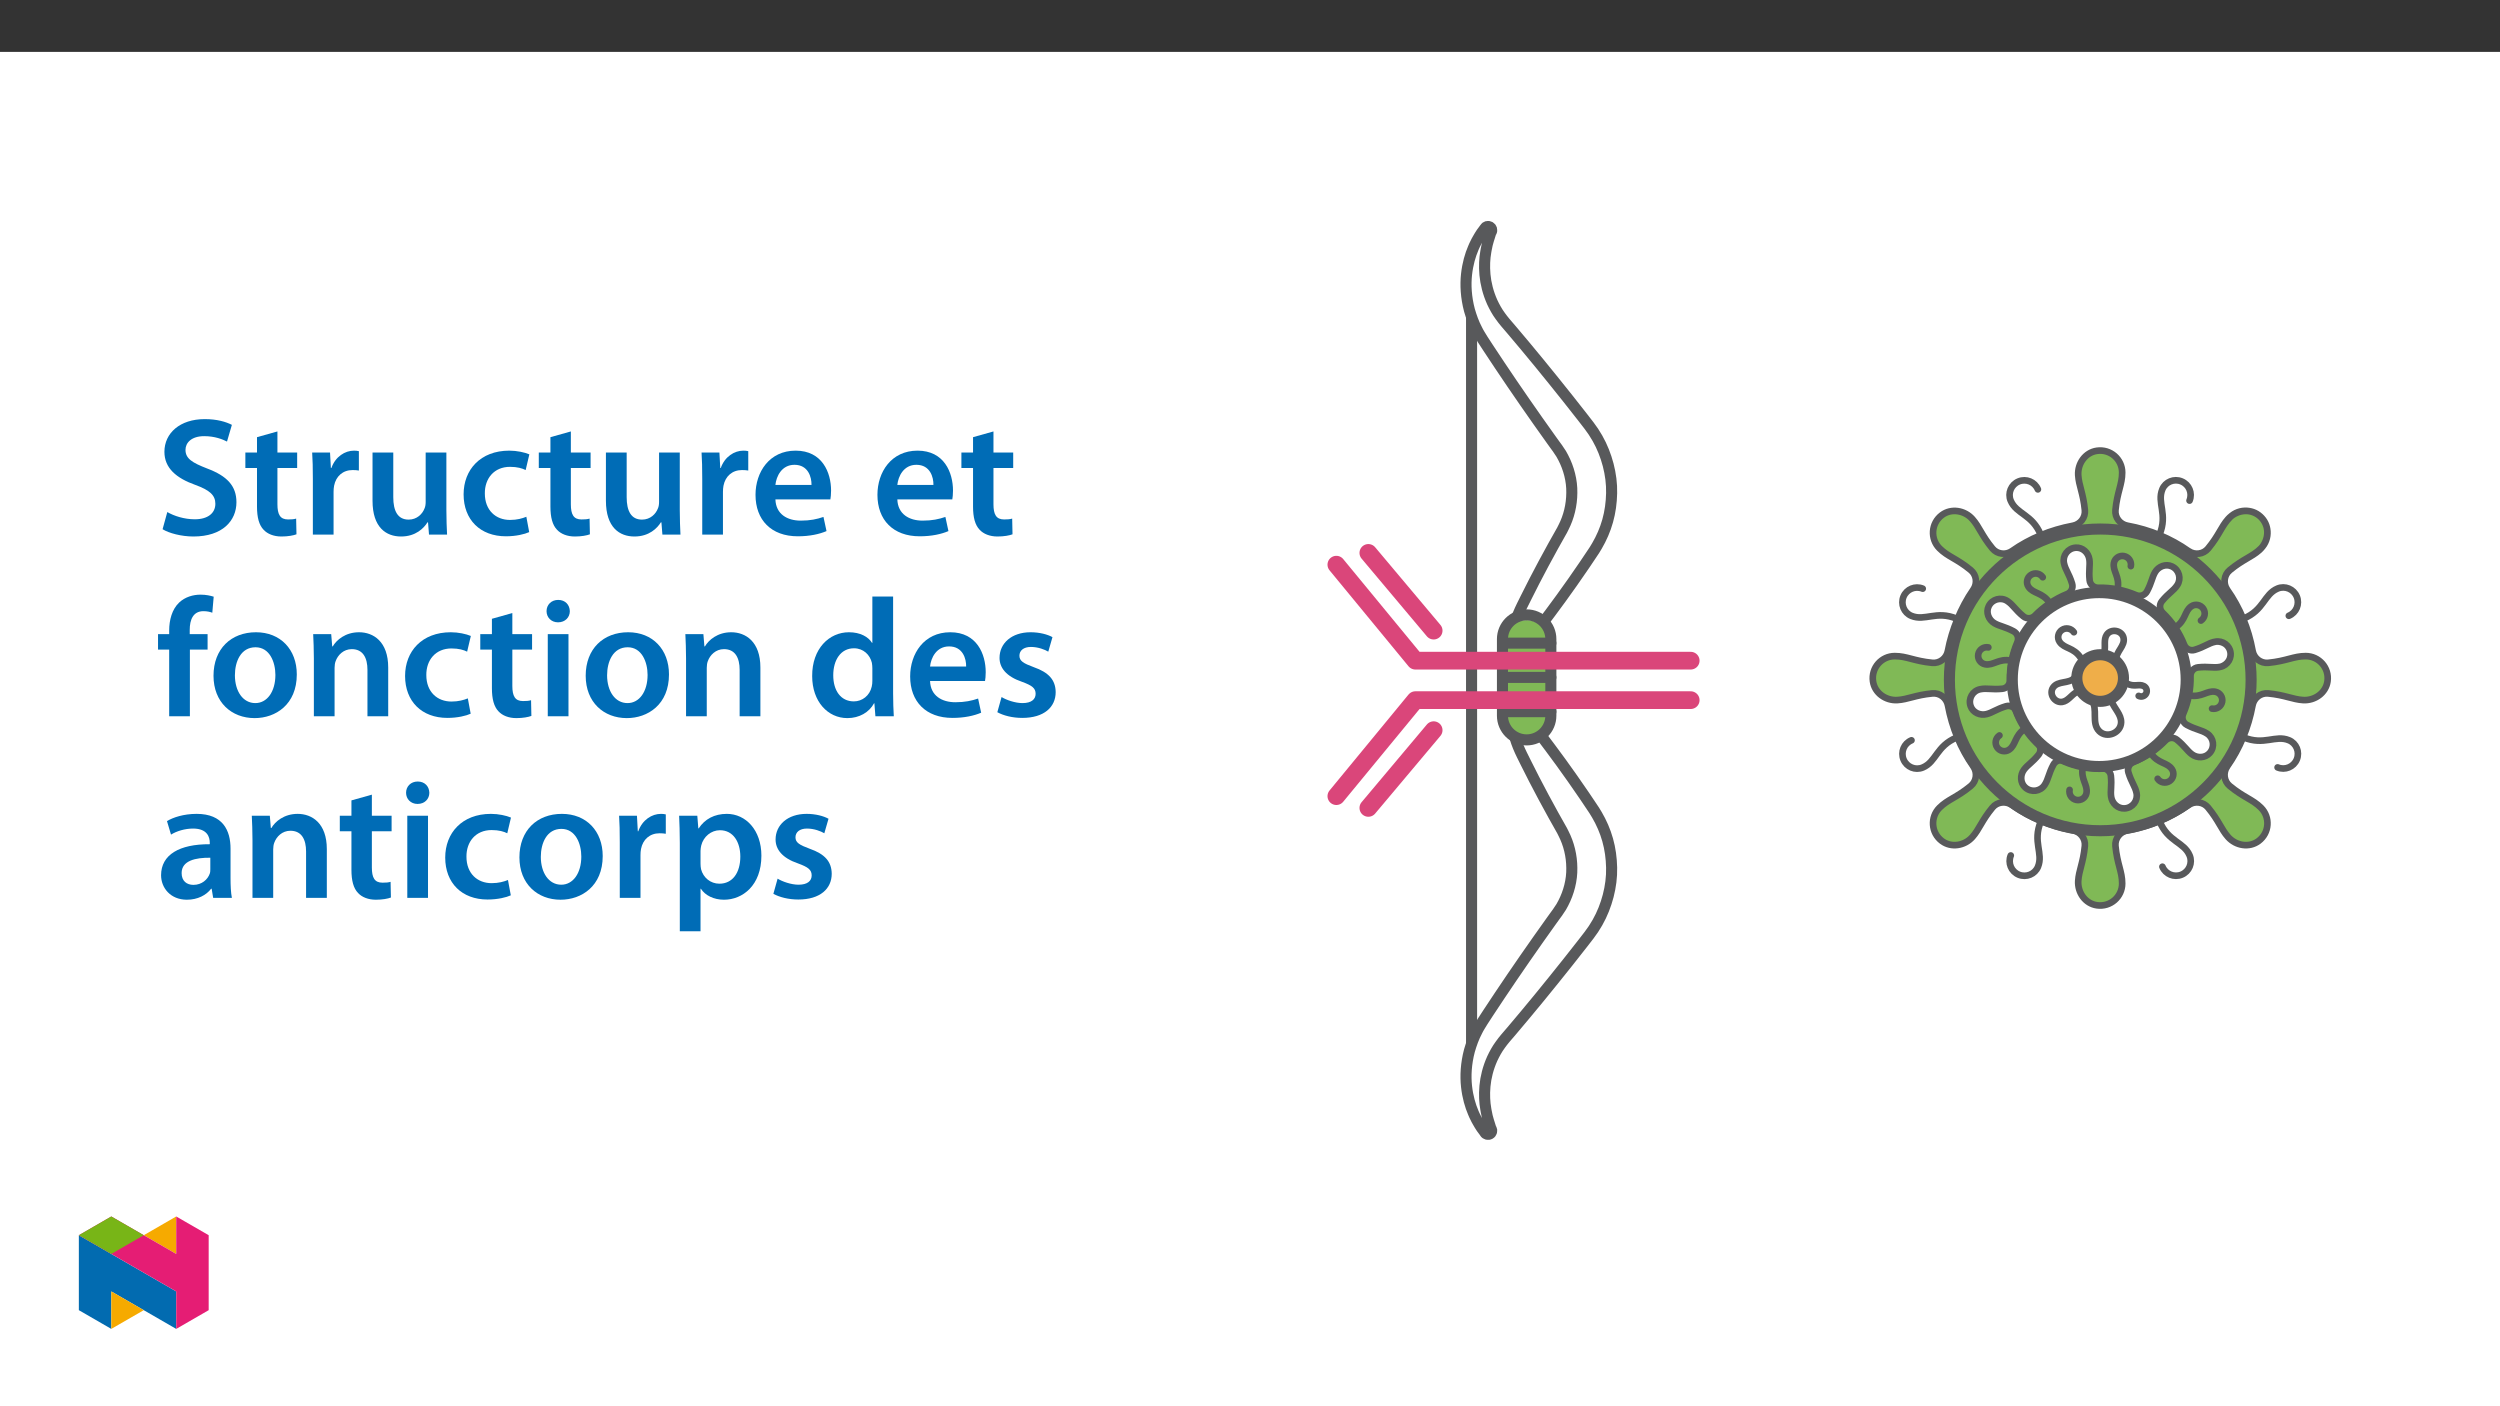
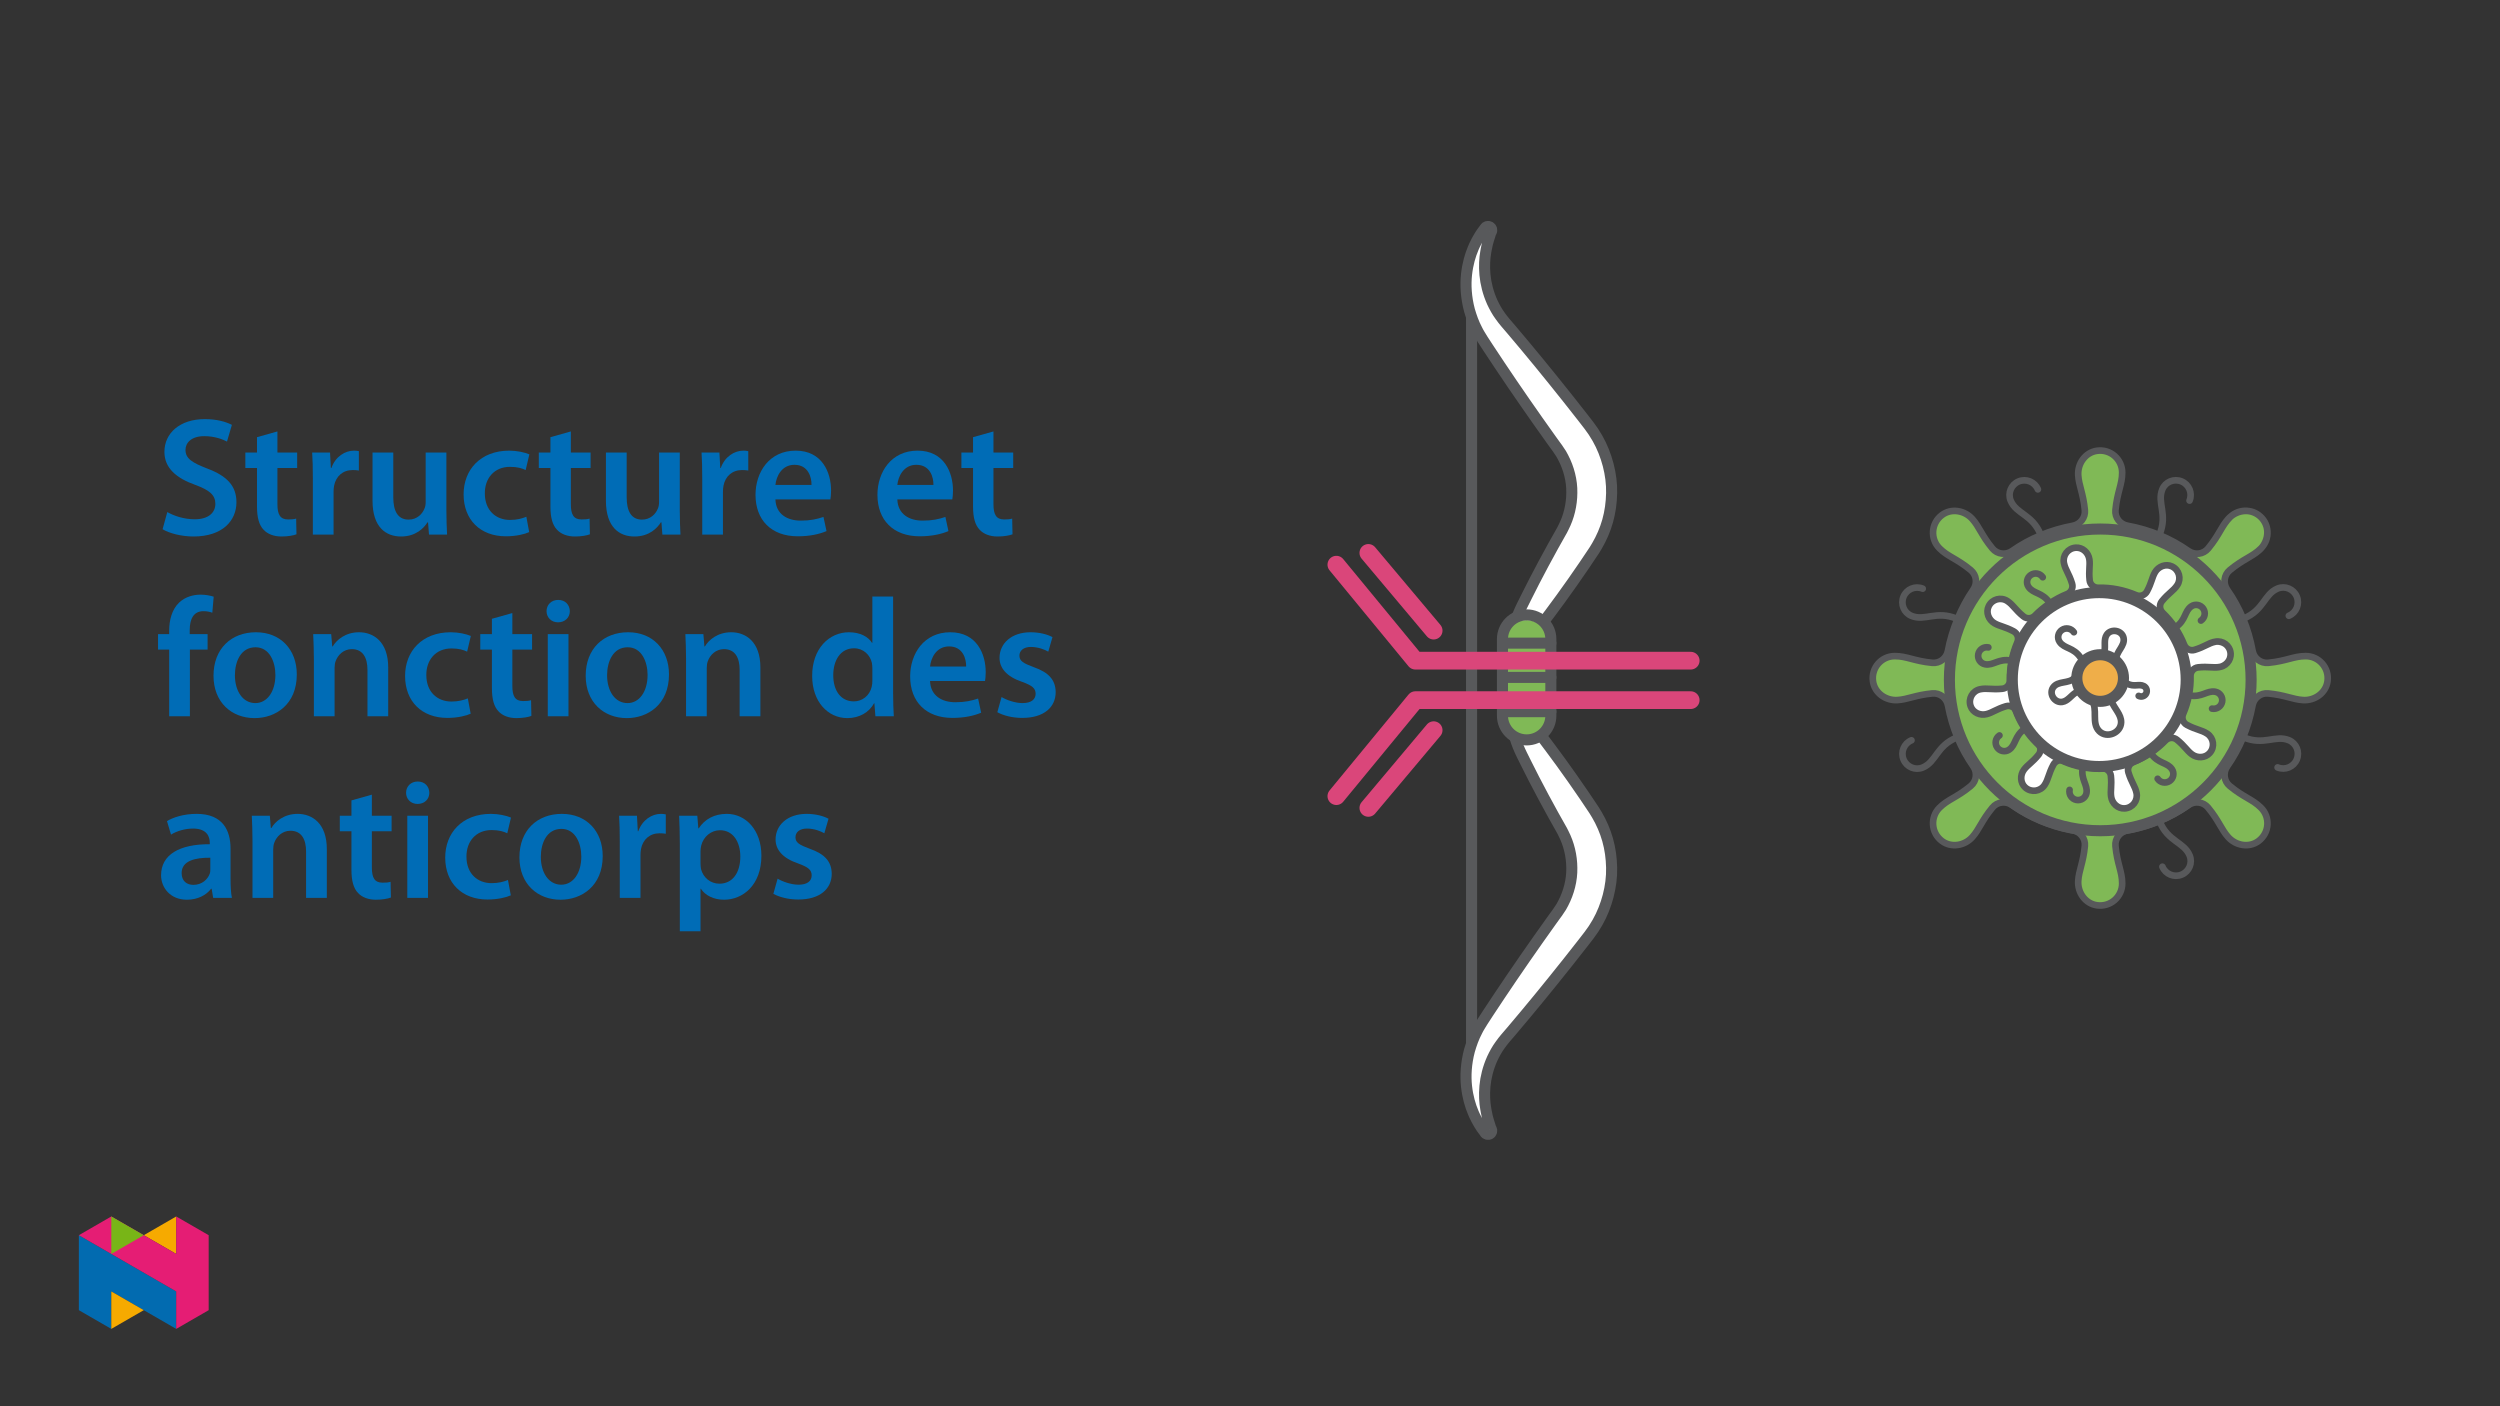
<svg xmlns="http://www.w3.org/2000/svg" xmlns:xlink="http://www.w3.org/1999/xlink" viewBox="0 0 960 540" version="1.1">
  <rect x="0" y="0" width="960" height="540" fill="#333333" stroke="none" />
  <defs>
    <g>
      <symbol overflow="visible" id="glyph0-0">
        <path style="stroke:none;" d="M 0 0 L 32.375 0 L 32.375 -45.328 L 0 -45.328 Z M 16.188 -25.578 L 5.188 -42.094 L 27.188 -42.094 Z M 18.125 -22.656 L 29.141 -39.172 L 29.141 -6.156 Z M 5.188 -3.234 L 16.188 -19.75 L 27.188 -3.234 Z M 3.234 -39.172 L 14.25 -22.656 L 3.234 -6.156 Z M 3.234 -39.172 " />
      </symbol>
      <symbol overflow="visible" id="glyph0-1">
        <path style="stroke:none;" d="M 2.656 -2.078 C 5.047 -0.578 9.844 0.719 14.5 0.719 C 25.703 0.719 31.016 -5.375 31.016 -12.438 C 31.016 -18.719 27.391 -22.531 19.812 -25.375 C 13.984 -27.641 11.453 -29.203 11.453 -32.562 C 11.453 -35.156 13.594 -37.812 18.641 -37.812 C 22.734 -37.812 25.766 -36.578 27.391 -35.734 L 29.266 -42.156 C 27 -43.312 23.562 -44.359 18.844 -44.359 C 9.328 -44.359 3.359 -38.984 3.359 -31.797 C 3.359 -25.516 7.969 -21.688 15.219 -19.094 C 20.719 -17.094 22.922 -15.156 22.922 -11.844 C 22.922 -8.281 20.078 -5.891 15.016 -5.891 C 10.938 -5.891 7 -7.188 4.469 -8.672 Z M 2.656 -2.078 " />
      </symbol>
      <symbol overflow="visible" id="glyph0-2">
        <path style="stroke:none;" d="M 5.562 -37.422 L 5.562 -31.531 L 1.094 -31.531 L 1.094 -25.578 L 5.562 -25.578 L 5.562 -10.75 C 5.562 -6.609 6.344 -3.688 8.094 -1.875 C 9.578 -0.266 11.984 0.719 14.953 0.719 C 17.422 0.719 19.547 0.328 20.719 -0.125 L 20.594 -6.156 C 19.688 -5.891 18.906 -5.828 17.484 -5.828 C 14.438 -5.828 13.406 -7.766 13.406 -11.656 L 13.406 -25.578 L 20.984 -25.578 L 20.984 -31.531 L 13.406 -31.531 L 13.406 -39.625 Z M 5.562 -37.422 " />
      </symbol>
      <symbol overflow="visible" id="glyph0-3">
        <path style="stroke:none;" d="M 4.281 0 L 12.234 0 L 12.234 -16.375 C 12.234 -17.219 12.297 -18.062 12.438 -18.781 C 13.141 -22.406 15.797 -24.797 19.547 -24.797 C 20.531 -24.797 21.234 -24.734 21.953 -24.609 L 21.953 -32.047 C 21.297 -32.188 20.844 -32.25 20.078 -32.25 C 16.641 -32.25 12.953 -29.984 11.391 -25.578 L 11.203 -25.578 L 10.875 -31.531 L 4.016 -31.531 C 4.203 -28.75 4.281 -25.641 4.281 -21.375 Z M 4.281 0 " />
      </symbol>
      <symbol overflow="visible" id="glyph0-4">
        <path style="stroke:none;" d="M 32.5 -31.531 L 24.547 -31.531 L 24.547 -12.5 C 24.547 -11.594 24.406 -10.688 24.094 -10.031 C 23.312 -7.969 21.234 -5.766 18 -5.766 C 13.797 -5.766 12.109 -9.125 12.109 -14.375 L 12.109 -31.531 L 4.141 -31.531 L 4.141 -13.016 C 4.141 -2.719 9.391 0.719 15.094 0.719 C 20.781 0.719 23.891 -2.531 25.25 -4.734 L 25.453 -4.734 L 25.828 0 L 32.766 0 C 32.641 -2.594 32.5 -5.703 32.5 -9.453 Z M 32.5 -31.531 " />
      </symbol>
      <symbol overflow="visible" id="glyph0-5">
        <path style="stroke:none;" d="M 26.359 -6.859 C 24.797 -6.219 22.797 -5.641 20.078 -5.641 C 14.641 -5.641 10.422 -9.328 10.422 -15.797 C 10.359 -21.562 13.984 -26.031 20.078 -26.031 C 22.922 -26.031 24.797 -25.453 26.094 -24.797 L 27.516 -30.828 C 25.703 -31.594 22.734 -32.25 19.812 -32.25 C 8.734 -32.25 2.266 -24.922 2.266 -15.469 C 2.266 -5.703 8.672 0.641 18.516 0.641 C 22.469 0.641 25.766 -0.188 27.453 -0.969 Z M 26.359 -6.859 " />
      </symbol>
      <symbol overflow="visible" id="glyph0-6">
        <path style="stroke:none;" d="M 31.016 -13.531 C 31.141 -14.25 31.281 -15.406 31.281 -16.906 C 31.281 -23.828 27.906 -32.25 17.672 -32.25 C 7.578 -32.25 2.266 -24.016 2.266 -15.281 C 2.266 -5.641 8.281 0.641 18.516 0.641 C 23.047 0.641 26.812 -0.188 29.531 -1.359 L 28.359 -6.797 C 25.906 -5.953 23.312 -5.375 19.625 -5.375 C 14.5 -5.375 10.094 -7.828 9.906 -13.531 Z M 9.906 -19.094 C 10.234 -22.344 12.297 -26.812 17.219 -26.812 C 22.531 -26.812 23.828 -22.016 23.766 -19.094 Z M 9.906 -19.094 " />
      </symbol>
      <symbol overflow="visible" id="glyph0-7">
        <path style="stroke:none;" d="M 13.141 0 L 13.141 -25.578 L 19.938 -25.578 L 19.938 -31.531 L 13.078 -31.531 L 13.078 -33.156 C 13.078 -37.031 14.375 -40.344 18.328 -40.344 C 19.812 -40.344 20.844 -40.078 21.75 -39.75 L 22.281 -45.906 C 21.047 -46.297 19.359 -46.688 17.219 -46.688 C 14.438 -46.688 11.328 -45.844 9 -43.641 C 6.281 -41.047 5.188 -36.969 5.188 -32.891 L 5.188 -31.531 L 0.906 -31.531 L 0.906 -25.578 L 5.188 -25.578 L 5.188 0 Z M 13.141 0 " />
      </symbol>
      <symbol overflow="visible" id="glyph0-8">
        <path style="stroke:none;" d="M 18.578 -32.25 C 9.062 -32.25 2.266 -25.906 2.266 -15.547 C 2.266 -5.375 9.188 0.719 18.062 0.719 C 26.094 0.719 34.25 -4.469 34.25 -16.062 C 34.25 -25.641 27.969 -32.25 18.578 -32.25 Z M 18.391 -26.484 C 23.828 -26.484 26.031 -20.781 26.031 -15.859 C 26.031 -9.453 22.859 -5.047 18.328 -5.047 C 13.531 -5.047 10.484 -9.641 10.484 -15.734 C 10.484 -20.984 12.75 -26.484 18.391 -26.484 Z M 18.391 -26.484 " />
      </symbol>
      <symbol overflow="visible" id="glyph0-9">
        <path style="stroke:none;" d="M 4.281 0 L 12.234 0 L 12.234 -18.578 C 12.234 -19.484 12.375 -20.469 12.625 -21.109 C 13.469 -23.5 15.672 -25.766 18.844 -25.766 C 23.188 -25.766 24.859 -22.344 24.859 -17.812 L 24.859 0 L 32.828 0 L 32.828 -18.719 C 32.828 -28.688 27.125 -32.25 21.625 -32.25 C 16.375 -32.25 12.953 -29.266 11.531 -26.812 L 11.328 -26.812 L 10.938 -31.531 L 4.016 -31.531 C 4.141 -28.812 4.281 -25.766 4.281 -22.141 Z M 4.281 0 " />
      </symbol>
      <symbol overflow="visible" id="glyph0-10">
        <path style="stroke:none;" d="M 12.234 0 L 12.234 -31.531 L 4.281 -31.531 L 4.281 0 Z M 8.281 -44.672 C 5.641 -44.672 3.812 -42.797 3.812 -40.344 C 3.812 -38.016 5.562 -36.062 8.219 -36.062 C 11 -36.062 12.75 -38.016 12.75 -40.344 C 12.688 -42.797 11 -44.672 8.281 -44.672 Z M 8.281 -44.672 " />
      </symbol>
      <symbol overflow="visible" id="glyph0-11">
        <path style="stroke:none;" d="M 25.375 -45.969 L 25.375 -28.172 L 25.25 -28.172 C 23.828 -30.5 20.719 -32.25 16.375 -32.25 C 8.812 -32.25 2.203 -25.969 2.266 -15.406 C 2.266 -5.703 8.219 0.719 15.797 0.719 C 20.328 0.719 24.156 -1.484 26.031 -4.984 L 26.156 -4.984 L 26.547 0 L 33.609 0 C 33.469 -2.141 33.344 -5.641 33.344 -8.875 L 33.344 -45.969 Z M 25.375 -13.656 C 25.375 -12.828 25.312 -12.047 25.125 -11.328 C 24.344 -7.906 21.5 -5.703 18.266 -5.703 C 13.203 -5.703 10.359 -9.906 10.359 -15.734 C 10.359 -21.562 13.203 -26.094 18.328 -26.094 C 21.953 -26.094 24.469 -23.562 25.188 -20.531 C 25.312 -19.875 25.375 -19.031 25.375 -18.391 Z M 25.375 -13.656 " />
      </symbol>
      <symbol overflow="visible" id="glyph0-12">
        <path style="stroke:none;" d="M 2.328 -1.547 C 4.656 -0.266 8.094 0.641 11.906 0.641 C 20.266 0.641 24.734 -3.5 24.734 -9.266 C 24.672 -13.922 22.078 -16.828 16.312 -18.844 C 12.297 -20.328 10.812 -21.234 10.812 -23.25 C 10.812 -25.188 12.375 -26.609 15.219 -26.609 C 18 -26.609 20.594 -25.578 21.891 -24.797 L 23.5 -30.375 C 21.625 -31.406 18.578 -32.25 15.094 -32.25 C 7.766 -32.25 3.172 -27.969 3.172 -22.406 C 3.172 -18.641 5.703 -15.281 11.844 -13.203 C 15.734 -11.781 17.031 -10.75 17.031 -8.609 C 17.031 -6.547 15.469 -5.047 11.984 -5.047 C 9.125 -5.047 5.703 -6.281 3.953 -7.375 Z M 2.328 -1.547 " />
      </symbol>
      <symbol overflow="visible" id="glyph0-13">
        <path style="stroke:none;" d="M 28.75 -18.906 C 28.75 -25.828 25.828 -32.25 15.734 -32.25 C 10.75 -32.25 6.672 -30.891 4.344 -29.469 L 5.891 -24.281 C 8.031 -25.641 11.266 -26.609 14.375 -26.609 C 19.938 -26.609 20.781 -23.188 20.781 -21.109 L 20.781 -20.594 C 9.125 -20.656 2.078 -16.578 2.078 -8.672 C 2.078 -3.891 5.641 0.719 11.984 0.719 C 16.125 0.719 19.422 -1.031 21.297 -3.5 L 21.5 -3.5 L 22.078 0 L 29.266 0 C 28.875 -1.938 28.75 -4.734 28.75 -7.578 Z M 20.984 -11.078 C 20.984 -10.484 20.984 -9.906 20.781 -9.328 C 20 -7.062 17.734 -4.984 14.5 -4.984 C 11.984 -4.984 9.969 -6.406 9.969 -9.516 C 9.969 -14.312 15.344 -15.469 20.984 -15.406 Z M 20.984 -11.078 " />
      </symbol>
      <symbol overflow="visible" id="glyph0-14">
        <path style="stroke:none;" d="M 4.281 12.828 L 12.234 12.828 L 12.234 -3.5 L 12.375 -3.5 C 13.984 -0.969 17.281 0.719 21.234 0.719 C 28.422 0.719 35.609 -4.797 35.609 -16.188 C 35.609 -26.031 29.594 -32.25 22.344 -32.25 C 17.547 -32.25 13.859 -30.234 11.531 -26.672 L 11.391 -26.672 L 11 -31.531 L 4.016 -31.531 C 4.141 -28.562 4.281 -25.188 4.281 -21.047 Z M 12.234 -18.062 C 12.234 -18.719 12.375 -19.422 12.5 -20.078 C 13.344 -23.562 16.375 -25.969 19.688 -25.969 C 24.797 -25.969 27.516 -21.438 27.516 -15.859 C 27.516 -9.641 24.547 -5.438 19.484 -5.438 C 16.062 -5.438 13.281 -7.766 12.438 -11 C 12.297 -11.719 12.234 -12.438 12.234 -13.203 Z M 12.234 -18.062 " />
      </symbol>
    </g>
    <clipPath id="clip1">
      <path d="M 717 171 L 895.121 171 L 895.121 349 L 717 349 Z M 717 171 " />
    </clipPath>
    <clipPath id="clip2">
      <path d="M 560 84.828 L 621 84.828 L 621 437.723 L 560 437.723 Z M 560 84.828 " />
    </clipPath>
    <clipPath id="clip3">
      <path d="M 509.758 213 L 653 213 L 653 258 L 509.758 258 Z M 509.758 213 " />
    </clipPath>
    <clipPath id="clip4">
      <path d="M 509.758 265 L 653 265 L 653 310 L 509.758 310 Z M 509.758 265 " />
    </clipPath>
    <clipPath id="clip5">
      <path d="M 30.277 474 L 68 474 L 68 510.301 L 30.277 510.301 Z M 30.277 474 " />
    </clipPath>
    <clipPath id="clip6">
      <path d="M 42 495 L 56 495 L 56 510.301 L 42 510.301 Z M 42 495 " />
    </clipPath>
    <clipPath id="clip7">
      <path d="M 55 467.125 L 68 467.125 L 68 482 L 55 482 Z M 55 467.125 " />
    </clipPath>
    <clipPath id="clip8">
      <path d="M 30.277 467.125 L 80.133 467.125 L 80.133 510.301 L 30.277 510.301 Z M 30.277 467.125 " />
    </clipPath>
    <clipPath id="clip9">
      <path d="M 30.277 467.125 L 56 467.125 L 56 482 L 30.277 482 Z M 30.277 467.125 " />
    </clipPath>
  </defs>
  <g id="surface1">
-     <path style=" stroke:none;fill-rule:nonzero;fill:rgb(100%,100%,100%);fill-opacity:1;" d="M 0 559.926 L 960 559.926 L 960 19.926 L 0 19.926 Z M 0 559.926 " />
    <path style=" stroke:none;fill-rule:nonzero;fill:rgb(50.2%,72.499%,33.699%);fill-opacity:1;" d="M 855.246 226.422 C 853.594 224.039 853.984 220.762 856.223 218.914 C 861.691 214.41 864.961 213.824 868.227 210.555 C 871.816 206.969 871.504 200.957 867.293 197.789 C 863.703 195.09 858.582 195.957 855.598 199.316 C 852.895 202.363 852.086 205.547 847.895 210.629 C 846.055 212.859 842.793 213.246 840.406 211.613 C 833.531 206.762 825.527 203.43 816.953 201.871 C 814.102 201.352 812.059 198.758 812.336 195.871 C 813.02 188.82 814.914 186.094 814.914 181.469 C 814.914 176.395 810.445 172.363 805.227 173.102 C 800.777 173.734 797.77 177.969 798.035 182.453 C 798.277 186.52 799.957 189.34 800.586 195.898 C 800.863 198.777 798.832 201.359 795.988 201.891 C 787.469 203.48 779.449 206.77 772.586 211.613 C 770.199 213.246 766.938 212.859 765.098 210.629 C 760.906 205.547 760.098 202.363 757.391 199.316 C 754.41 195.957 749.289 195.09 745.699 197.789 C 741.484 200.957 741.176 206.969 744.762 210.555 C 748.031 213.824 751.301 214.414 756.77 218.918 C 759.008 220.762 759.395 224.039 757.746 226.422 C 752.965 233.328 749.496 241.938 747.996 249.91 C 747.477 252.766 744.887 254.805 741.996 254.527 C 734.945 253.844 732.219 251.949 727.598 251.949 C 722.523 251.949 718.492 256.422 719.23 261.637 C 719.863 266.086 724.098 269.094 728.578 268.828 C 732.645 268.586 735.469 266.906 742.027 266.277 C 744.906 266 747.488 268.031 748.02 270.875 C 749.609 279.398 752.895 287.414 757.738 294.277 L 757.746 294.312 C 759.395 296.699 759.008 299.977 756.77 301.82 C 751.301 306.324 748.031 306.914 744.762 310.18 C 741.176 313.77 741.484 319.781 745.699 322.949 C 749.289 325.645 754.41 324.777 757.391 321.422 C 760.098 318.375 760.906 315.191 765.098 310.109 C 766.938 307.875 770.199 307.488 772.586 309.125 C 779.449 313.969 787.469 317.254 795.988 318.848 C 798.832 319.379 800.863 321.957 800.586 324.84 C 799.957 331.395 798.277 334.219 798.035 338.285 C 797.77 342.766 800.777 347.004 805.227 347.633 C 810.445 348.371 814.914 344.344 814.914 339.266 C 814.914 334.645 813.02 331.918 812.336 324.867 C 812.059 321.977 814.102 319.387 816.953 318.867 C 825.527 317.309 833.531 313.977 840.406 309.125 C 842.793 307.488 846.055 307.875 847.895 310.109 C 852.086 315.191 852.895 318.375 855.598 321.422 C 858.582 324.777 863.703 325.645 867.293 322.949 C 871.504 319.781 871.816 313.77 868.227 310.18 C 864.961 306.914 861.691 306.324 856.223 301.82 C 853.984 299.977 853.594 296.699 855.246 294.312 L 855.254 294.277 C 860.094 287.414 863.383 279.398 864.973 270.875 C 865.504 268.031 868.086 266 870.965 266.277 C 877.523 266.906 880.344 268.586 884.41 268.828 C 888.895 269.094 893.129 266.086 893.762 261.637 C 894.5 256.422 890.469 251.949 885.395 251.949 C 880.773 251.949 878.043 253.844 870.992 254.527 C 868.105 254.805 865.516 252.766 864.996 249.91 C 863.434 241.34 860.105 233.332 855.254 226.457 C 853.617 224.07 854.004 220.809 856.234 218.969 C 861.32 214.777 864.5 213.969 867.547 211.266 C 870.906 208.285 871.773 203.16 869.074 199.57 C 865.906 195.359 859.895 195.047 856.309 198.637 C 853.039 201.902 852.453 205.172 847.945 210.641 C 846.102 212.879 842.828 213.27 840.441 211.617 " />
    <g clip-path="url(#clip1)" clip-rule="nonzero">
      <path style="fill:none;stroke-width:3;stroke-linecap:round;stroke-linejoin:round;stroke:rgb(34.499%,34.9%,35.699%);stroke-opacity:1;stroke-miterlimit:10;" d="M 0 0.001 C -1.944 2.805 -1.484 6.66 1.149 8.834 C 7.583 14.133 11.429 14.822 15.271 18.669 C 19.495 22.887 19.127 29.96 14.173 33.687 C 9.95 36.863 3.925 35.842 0.414 31.89 C -2.766 28.306 -3.718 24.56 -8.649 18.581 C -10.813 15.957 -14.651 15.502 -17.459 17.423 C -25.547 23.131 -34.963 27.051 -45.05 28.885 C -48.405 29.496 -50.809 32.547 -50.482 35.944 C -49.678 44.239 -47.449 47.446 -47.449 52.887 C -47.449 58.857 -52.707 63.6 -58.846 62.731 C -64.081 61.987 -67.619 57.005 -67.307 51.729 C -67.022 46.945 -65.046 43.627 -64.306 35.911 C -63.98 32.524 -66.369 29.487 -69.715 28.862 C -79.738 26.991 -89.173 23.122 -97.247 17.423 C -100.055 15.502 -103.892 15.957 -106.057 18.581 C -110.988 24.56 -111.939 28.306 -115.124 31.89 C -118.63 35.842 -124.655 36.863 -128.879 33.687 C -133.837 29.96 -134.2 22.887 -129.982 18.669 C -126.135 14.822 -122.289 14.128 -115.855 8.83 C -113.221 6.66 -112.766 2.805 -114.706 0.001 C -120.331 -8.124 -124.412 -18.252 -126.176 -27.632 C -126.788 -30.991 -129.834 -33.39 -133.235 -33.064 C -141.53 -32.26 -144.738 -30.031 -150.175 -30.031 C -156.144 -30.031 -160.887 -35.293 -160.018 -41.428 C -159.274 -46.662 -154.292 -50.201 -149.021 -49.888 C -144.237 -49.603 -140.914 -47.627 -133.198 -46.887 C -129.811 -46.561 -126.774 -48.951 -126.149 -52.296 C -124.278 -62.324 -120.414 -71.754 -114.715 -79.829 L -114.706 -79.87 C -112.766 -82.678 -113.221 -86.533 -115.855 -88.703 C -122.289 -94.001 -126.135 -94.695 -129.982 -98.537 C -134.2 -102.761 -133.837 -109.833 -128.879 -113.56 C -124.655 -116.731 -118.63 -115.711 -115.124 -111.763 C -111.939 -108.179 -110.988 -104.433 -106.057 -98.454 C -103.892 -95.826 -100.055 -95.371 -97.247 -97.296 C -89.173 -102.995 -79.738 -106.86 -69.715 -108.735 C -66.369 -109.36 -63.98 -112.393 -64.306 -115.784 C -65.046 -123.496 -67.022 -126.818 -67.307 -131.602 C -67.619 -136.874 -64.081 -141.86 -58.846 -142.6 C -52.707 -143.468 -47.449 -138.73 -47.449 -132.756 C -47.449 -127.319 -49.678 -124.112 -50.482 -115.817 C -50.809 -112.416 -48.405 -109.369 -45.05 -108.758 C -34.963 -106.924 -25.547 -103.004 -17.459 -97.296 C -14.651 -95.371 -10.813 -95.826 -8.649 -98.454 C -3.718 -104.433 -2.766 -108.179 0.414 -111.763 C 3.925 -115.711 9.95 -116.731 14.173 -113.56 C 19.127 -109.833 19.495 -102.761 15.271 -98.537 C 11.429 -94.695 7.583 -94.001 1.149 -88.703 C -1.484 -86.533 -1.944 -82.678 0 -79.87 L 0.009 -79.829 C 5.703 -71.754 9.573 -62.324 11.443 -52.296 C 12.068 -48.951 15.106 -46.561 18.493 -46.887 C 26.209 -47.627 29.527 -49.603 34.311 -49.888 C 39.586 -50.201 44.568 -46.662 45.313 -41.428 C 46.181 -35.293 41.438 -30.031 35.469 -30.031 C 30.032 -30.031 26.82 -32.26 18.525 -33.064 C 15.129 -33.39 12.082 -30.991 11.471 -27.632 C 9.632 -17.549 5.717 -8.128 0.009 -0.04 C -1.916 2.768 -1.461 6.605 1.163 8.77 C 7.146 13.701 10.887 14.652 14.472 17.832 C 18.424 21.339 19.444 27.368 16.268 31.592 C 12.541 36.546 5.469 36.913 1.25 32.69 C -2.596 28.848 -3.286 25.001 -8.589 18.568 C -10.758 15.934 -14.609 15.475 -17.417 17.419 " transform="matrix(0.85,0,0,-0.85,855.246,226.423)" />
    </g>
    <path style=" stroke:none;fill-rule:nonzero;fill:rgb(50.2%,72.499%,33.699%);fill-opacity:1;" d="M 806.496 203.145 C 838.488 203.145 864.426 229.078 864.426 261.074 C 864.426 293.066 838.488 319.004 806.496 319.004 C 774.5 319.004 748.566 293.066 748.566 261.074 C 748.566 229.078 774.5 203.145 806.496 203.145 " />
    <path style="fill:none;stroke-width:5;stroke-linecap:round;stroke-linejoin:round;stroke:rgb(34.499%,34.9%,35.699%);stroke-opacity:1;stroke-miterlimit:10;" d="M 0.001 -0.002 C 37.639 -0.002 68.153 -30.512 68.153 -68.155 C 68.153 -105.793 37.639 -136.307 0.001 -136.307 C -37.642 -136.307 -68.152 -105.793 -68.152 -68.155 C -68.152 -30.512 -37.642 -0.002 0.001 -0.002 Z M 0.001 -0.002 " transform="matrix(0.85,0,0,-0.85,806.496,203.143)" />
    <path style="fill-rule:nonzero;fill:rgb(100%,100%,100%);fill-opacity:1;stroke-width:3;stroke-linecap:round;stroke-linejoin:round;stroke:rgb(34.499%,34.9%,35.699%);stroke-opacity:1;stroke-miterlimit:10;" d="M 0.001 -0.001 C -0.04 1.993 1.431 3.717 3.411 3.924 C 8.25 4.424 10.341 3.519 13.453 4.149 C 16.872 4.838 18.977 8.395 17.768 11.81 C 16.739 14.714 13.48 16.166 10.498 15.376 C 7.791 14.659 6.123 13.147 1.794 11.828 C -0.109 11.249 -2.122 12.269 -2.866 14.112 C -4.957 19.498 -8.271 24.443 -12.586 28.593 C -14.02 29.971 -14.204 32.232 -12.949 33.776 C -9.879 37.554 -7.761 38.395 -6.005 41.038 C -4.075 43.942 -5.104 47.945 -8.372 49.507 C -11.152 50.831 -14.484 49.553 -16.033 46.888 C -17.439 44.466 -17.549 42.214 -19.682 38.225 C -20.614 36.469 -22.761 35.766 -24.59 36.543 C -30.068 38.868 -35.904 40.031 -41.671 39.87 C -43.657 39.838 -45.375 41.299 -45.582 43.276 C -46.051 47.775 -45.302 49.902 -45.693 52.674 C -46.125 55.725 -48.726 58.17 -51.805 57.986 C -55.417 57.775 -57.88 54.457 -57.186 51.038 C -56.561 47.926 -54.911 46.35 -53.496 41.695 C -52.912 39.792 -53.937 37.77 -55.789 37.03 C -61.143 34.893 -66.396 31.286 -70.284 27.292 C -71.667 25.858 -73.923 25.674 -75.472 26.929 C -79.245 29.999 -80.086 32.117 -82.733 33.873 C -85.633 35.803 -89.64 34.774 -91.198 31.506 C -92.526 28.726 -91.244 25.394 -88.579 23.845 C -86.161 22.439 -83.905 22.329 -79.916 20.197 C -78.165 19.259 -77.457 17.117 -78.234 15.288 C -80.559 9.81 -81.727 3.974 -81.561 -1.793 L -81.57 -1.816 C -81.534 -3.806 -83 -5.534 -84.98 -5.741 C -89.819 -6.242 -91.915 -5.337 -95.026 -5.966 C -98.441 -6.656 -100.545 -10.212 -99.337 -13.622 C -98.307 -16.531 -95.049 -17.979 -92.067 -17.189 C -89.364 -16.476 -87.692 -14.96 -83.363 -13.645 C -81.46 -13.066 -79.447 -14.082 -78.703 -15.925 C -76.616 -21.306 -73.275 -26.228 -69.006 -30.378 C -67.581 -31.761 -67.398 -34.008 -68.648 -35.553 C -71.501 -39.064 -73.533 -40.042 -75.215 -42.276 C -77.071 -44.739 -76.956 -48.305 -74.654 -50.355 C -71.947 -52.758 -67.857 -52.152 -65.932 -49.247 C -64.176 -46.605 -64.227 -44.321 -61.938 -40.029 C -61 -38.273 -58.85 -37.565 -57.016 -38.351 C -51.52 -40.713 -45.674 -41.849 -39.902 -41.683 C -37.912 -41.656 -36.193 -43.112 -35.987 -45.093 C -35.518 -49.592 -36.267 -51.72 -35.876 -54.486 C -35.444 -57.542 -32.843 -59.983 -29.764 -59.803 C -26.152 -59.592 -23.689 -56.269 -24.383 -52.855 C -25.008 -49.744 -26.658 -48.163 -28.073 -43.512 C -28.657 -41.605 -27.632 -39.583 -25.784 -38.843 L -25.766 -38.829 C -20.389 -36.738 -15.463 -33.402 -11.318 -29.128 C -9.934 -27.703 -7.682 -27.519 -6.143 -28.774 C -2.627 -31.623 -1.653 -33.659 0.585 -35.341 C 3.048 -37.193 6.614 -37.083 8.664 -34.776 C 11.068 -32.069 10.461 -27.984 7.557 -26.058 C 4.909 -24.298 2.63 -24.349 -1.662 -22.06 C -3.422 -21.122 -4.13 -18.972 -3.344 -17.143 C -0.977 -11.642 0.158 -5.796 -0.008 -0.024 C -0.04 1.966 1.421 3.685 3.398 3.887 C 7.897 4.356 10.024 3.611 12.796 4.002 C 15.852 4.434 18.292 7.035 18.108 10.114 C 17.897 13.726 14.579 16.189 11.159 15.495 C 8.048 14.866 6.472 13.22 1.817 11.8 C -0.086 11.221 -2.108 12.242 -2.848 14.094 " transform="matrix(0.85,0,0,-0.85,841.163,259.597)" />
    <path style=" stroke:none;fill-rule:nonzero;fill:rgb(100%,100%,100%);fill-opacity:1;" d="M 806.105 227.562 C 824.547 227.562 839.496 242.516 839.496 260.957 C 839.496 279.398 824.547 294.348 806.105 294.348 C 787.664 294.348 772.715 279.398 772.715 260.957 C 772.715 242.516 787.664 227.562 806.105 227.562 " />
    <path style="fill:none;stroke-width:5;stroke-linecap:round;stroke-linejoin:round;stroke:rgb(34.499%,34.9%,35.699%);stroke-opacity:1;stroke-miterlimit:10;" d="M 0 0.001 C 21.696 0.001 39.283 -17.591 39.283 -39.287 C 39.283 -60.983 21.696 -78.57 0 -78.57 C -21.696 -78.57 -39.283 -60.983 -39.283 -39.287 C -39.283 -17.591 -21.696 0.001 0 0.001 Z M 0 0.001 " transform="matrix(0.85,0,0,-0.85,806.105,227.563)" />
    <path style="fill:none;stroke-width:3;stroke-linecap:round;stroke-linejoin:round;stroke:rgb(34.499%,34.9%,35.699%);stroke-opacity:1;stroke-miterlimit:10;" d="M -0.001 -0.001 C 5.698 -1.114 8.028 2.37 11.828 1.639 C 13.924 1.235 15.289 -0.81 14.88 -2.915 C 14.466 -5.02 12.435 -6.394 10.335 -5.985 " transform="matrix(0.85,0,0,-0.85,840.649,267.03)" />
    <path style="fill:none;stroke-width:5;stroke-linecap:round;stroke-linejoin:round;stroke:rgb(34.499%,34.9%,35.699%);stroke-opacity:1;stroke-miterlimit:10;" d="M -0.001 -0.001 L -0.001 375.95 " transform="matrix(0.85,0,0,-0.85,565.083,419.897)" />
    <path style=" stroke:none;fill-rule:nonzero;fill:rgb(100%,100%,100%);fill-opacity:1;" d="M 564.27 119.121 C 562.945 114.129 562.711 109.418 563.148 105.367 C 563.598 101.305 564.602 97.918 565.734 95.289 C 565.969 94.625 566.312 94.027 566.578 93.461 C 566.867 92.895 567.09 92.359 567.402 91.879 C 567.98 90.918 568.438 90.051 568.855 89.484 C 569.711 88.301 570.129 87.754 570.18 87.656 C 570.566 86.984 571.434 86.75 572.113 87.145 C 572.789 87.531 573.023 88.387 572.641 89.07 C 572.641 89.113 572.352 89.883 571.91 91.102 C 571.645 91.773 571.484 92.555 571.207 93.461 C 571.066 93.898 570.992 94.445 570.875 94.98 C 570.777 95.535 570.609 96.09 570.543 96.723 C 570.105 99.156 569.922 102.148 570.223 105.484 C 570.523 108.809 571.41 112.453 573.035 116.066 C 573.879 117.859 574.852 119.668 576.102 121.355 C 576.656 122.23 577.395 123.012 578.047 123.867 C 578.879 124.828 579.715 125.801 580.559 126.797 C 583.926 130.781 587.461 134.98 591.055 139.387 C 592.871 141.578 594.676 143.832 596.516 146.109 C 598.352 148.375 600.211 150.684 602.051 153.023 C 603.891 155.375 605.762 157.727 607.617 160.098 L 609.008 161.895 L 609.703 162.789 L 610.047 163.238 L 610.129 163.348 L 610.172 163.398 L 610.387 163.688 L 610.547 163.922 L 611.871 165.773 C 612.375 166.551 612.91 167.449 613.422 168.297 C 615.293 171.586 616.605 174.984 617.547 178.543 C 618.469 182.102 618.949 185.758 618.863 189.391 C 618.789 193.016 618.309 196.605 617.344 200.016 C 616.383 203.445 614.961 206.672 613.23 209.633 L 612.238 211.27 L 611.938 211.719 C 611.551 212.305 611.156 212.883 610.773 213.461 C 609.992 214.625 609.242 215.781 608.465 216.902 C 606.902 219.156 605.406 221.367 603.898 223.508 C 600.898 227.77 598.012 231.766 595.273 235.41 C 593.938 237.207 592.465 239.109 591.586 240.359 C 590.582 241.855 589.727 243.352 589.012 244.84 C 587.602 247.801 586.746 250.641 586.254 253.059 C 586.008 254.223 585.836 255.473 585.656 256.488 C 585.473 257.512 585.312 258.391 585.188 259.094 C 585.066 259.812 584.949 260.355 584.875 260.719 C 584.801 261.082 584.77 261.277 584.77 261.277 C 584.77 261.277 584.801 261.469 584.875 261.832 C 584.949 262.195 585.066 262.742 585.188 263.457 C 585.312 264.16 585.473 265.039 585.656 266.062 C 585.836 267.078 586.008 268.328 586.254 269.496 C 586.746 271.91 587.602 274.754 589.012 277.715 C 589.727 279.199 590.582 280.695 591.586 282.191 C 592.465 283.441 593.938 285.344 595.273 287.141 C 598.012 290.785 600.898 294.781 603.898 299.047 C 605.406 301.184 606.902 303.395 608.465 305.648 C 609.242 306.773 609.992 307.926 610.773 309.09 C 611.156 309.668 611.551 310.246 611.938 310.832 L 612.238 311.281 L 612.566 311.828 L 613.23 312.918 C 614.961 315.879 616.383 319.105 617.344 322.535 C 618.309 325.945 618.789 329.535 618.863 333.16 C 618.949 336.793 618.469 340.449 617.547 344.008 C 616.609 347.566 615.293 350.965 613.422 354.258 C 612.91 355.102 612.375 356 611.871 356.777 L 610.547 358.629 L 610.387 358.863 L 610.176 359.152 L 610.129 359.207 L 610.047 359.312 L 609.703 359.762 L 609.008 360.66 L 607.617 362.453 C 605.762 364.824 603.891 367.18 602.051 369.527 C 600.211 371.871 598.352 374.18 596.516 376.445 C 594.676 378.719 592.871 380.977 591.055 383.168 C 587.461 387.57 583.926 391.77 580.559 395.758 C 579.715 396.75 578.879 397.723 578.047 398.684 C 577.395 399.539 576.656 400.32 576.102 401.195 C 574.852 402.887 573.879 404.691 573.035 406.488 C 571.41 410.098 570.523 413.742 570.223 417.066 C 569.922 420.402 570.105 423.395 570.543 425.832 C 570.609 426.461 570.777 427.016 570.875 427.574 C 570.992 428.109 571.066 428.652 571.207 429.09 C 571.484 430 571.645 430.777 571.91 431.453 C 572.352 432.672 572.641 433.441 572.641 433.484 C 573.023 434.168 572.789 435.023 572.113 435.406 C 571.434 435.801 570.566 435.566 570.18 434.895 C 570.129 434.797 569.711 434.254 568.855 433.066 C 568.438 432.5 567.98 431.633 567.402 430.672 C 567.09 430.191 566.867 429.656 566.578 429.09 C 566.312 428.523 565.969 427.926 565.734 427.262 C 564.602 424.633 563.598 421.246 563.148 417.184 C 562.711 413.133 562.945 408.422 564.27 403.43 C 564.988 400.961 565.875 398.387 567.199 395.906 C 567.809 394.621 568.609 393.438 569.359 392.188 C 570.055 391.129 570.746 390.051 571.465 388.949 C 574.328 384.598 577.375 380.023 580.578 375.32 C 582.16 372.973 583.816 370.598 585.473 368.191 C 587.141 365.789 588.82 363.352 590.551 360.926 C 592.281 358.5 594.023 356.043 595.766 353.582 L 597.09 351.746 L 597.754 350.836 L 598.086 350.387 L 598.098 350.379 L 598.172 350.258 L 598.246 350.152 L 598.246 350.141 L 599.508 348.25 L 600.266 346.863 C 602.414 342.746 603.676 337.957 603.578 333.297 C 603.547 328.629 602.445 324.043 600.383 320.047 L 600 319.289 L 599.816 318.914 L 599.551 318.453 C 599.207 317.844 598.867 317.234 598.523 316.625 C 597.84 315.406 597.137 314.223 596.492 313.012 C 595.18 310.609 593.875 308.27 592.656 305.969 C 590.199 301.363 587.934 296.984 585.914 292.898 C 584.898 290.805 583.945 289.086 582.953 286.637 C 582.066 284.445 581.434 282.297 581.027 280.266 C 580.195 276.184 580.207 272.582 580.496 269.707 C 580.664 268.234 580.867 267.109 581.039 266.062 C 581.23 265.039 581.383 264.16 581.508 263.457 C 581.637 262.742 581.746 262.195 581.82 261.832 C 581.895 261.469 581.938 261.277 581.938 261.277 C 581.938 261.277 581.895 261.082 581.82 260.719 C 581.746 260.355 581.637 259.812 581.508 259.094 C 581.383 258.391 581.23 257.512 581.039 256.488 C 580.867 255.441 580.664 254.32 580.496 252.844 C 580.207 249.969 580.195 246.367 581.027 242.285 C 581.434 240.254 582.066 238.105 582.953 235.914 C 583.945 233.469 584.898 231.746 585.914 229.652 C 587.934 225.57 590.199 221.188 592.656 216.582 C 593.875 214.285 595.18 211.941 596.492 209.539 C 597.137 208.332 597.84 207.145 598.523 205.926 L 599.551 204.098 L 599.816 203.641 L 600 203.266 L 600.383 202.508 C 602.445 198.508 603.547 193.922 603.578 189.254 C 603.676 184.594 602.414 179.805 600.266 175.691 L 599.508 174.301 L 598.246 172.41 L 598.098 172.176 L 598.086 172.164 L 597.754 171.715 L 597.09 170.809 L 595.766 168.969 C 594.023 166.512 592.281 164.051 590.551 161.625 C 588.82 159.199 587.141 156.762 585.473 154.359 C 583.816 151.953 582.16 149.582 580.578 147.23 C 577.375 142.527 574.328 137.953 571.465 133.602 C 570.746 132.504 570.055 131.422 569.359 130.367 C 568.609 129.113 567.809 127.93 567.199 126.645 C 565.875 124.168 564.988 121.59 564.27 119.121 " />
    <g clip-path="url(#clip2)" clip-rule="nonzero">
      <path style="fill:none;stroke-width:5;stroke-linecap:round;stroke-linejoin:round;stroke:rgb(34.499%,34.9%,35.699%);stroke-opacity:1;stroke-miterlimit:10;" d="M -0.001 0.001 C -1.559 5.874 -1.835 11.416 -1.32 16.182 C -0.792 20.961 0.39 24.946 1.722 28.038 C 1.998 28.82 2.402 29.523 2.715 30.189 C 3.055 30.856 3.317 31.485 3.685 32.05 C 4.365 33.181 4.902 34.201 5.394 34.867 C 6.401 36.26 6.892 36.903 6.952 37.018 C 7.407 37.809 8.427 38.084 9.227 37.62 C 10.022 37.165 10.298 36.159 9.847 35.355 C 9.847 35.304 9.507 34.399 8.988 32.965 C 8.675 32.174 8.487 31.255 8.161 30.189 C 7.995 29.674 7.908 29.031 7.77 28.401 C 7.655 27.749 7.458 27.096 7.379 26.352 C 6.865 23.489 6.649 19.969 7.003 16.044 C 7.356 12.133 8.4 7.845 10.311 3.594 C 11.304 1.485 12.448 -0.643 13.919 -2.628 C 14.572 -3.657 15.44 -4.576 16.208 -5.583 C 17.186 -6.713 18.17 -7.858 19.163 -9.03 C 23.124 -13.717 27.283 -18.657 31.511 -23.841 C 33.648 -26.419 35.771 -29.071 37.935 -31.75 C 40.095 -34.416 42.283 -37.132 44.447 -39.884 C 46.612 -42.651 48.813 -45.417 50.996 -48.207 L 52.632 -50.321 L 53.45 -51.373 L 53.855 -51.902 L 53.951 -52.031 L 54.002 -52.09 L 54.254 -52.43 L 54.443 -52.706 L 56.001 -54.884 C 56.594 -55.799 57.223 -56.856 57.825 -57.853 C 60.026 -61.723 61.571 -65.721 62.678 -69.907 C 63.763 -74.094 64.328 -78.395 64.227 -82.669 C 64.14 -86.934 63.574 -91.157 62.439 -95.169 C 61.309 -99.204 59.636 -103 57.6 -106.484 L 56.433 -108.409 L 56.079 -108.938 C 55.624 -109.627 55.16 -110.307 54.709 -110.987 C 53.79 -112.357 52.908 -113.717 51.993 -115.036 C 50.155 -117.688 48.395 -120.289 46.621 -122.807 C 43.092 -127.821 39.696 -132.522 36.474 -136.81 C 34.902 -138.924 33.17 -141.162 32.136 -142.633 C 30.955 -144.393 29.948 -146.153 29.107 -147.904 C 27.448 -151.387 26.442 -154.728 25.863 -157.573 C 25.573 -158.942 25.371 -160.413 25.16 -161.608 C 24.944 -162.812 24.755 -163.846 24.608 -164.673 C 24.466 -165.519 24.328 -166.157 24.241 -166.585 C 24.153 -167.012 24.117 -167.242 24.117 -167.242 C 24.117 -167.242 24.153 -167.467 24.241 -167.894 C 24.328 -168.322 24.466 -168.965 24.608 -169.806 C 24.755 -170.633 24.944 -171.667 25.16 -172.871 C 25.371 -174.066 25.573 -175.537 25.863 -176.911 C 26.442 -179.751 27.448 -183.097 29.107 -186.58 C 29.948 -188.326 30.955 -190.087 32.136 -191.847 C 33.17 -193.317 34.902 -195.555 36.474 -197.669 C 39.696 -201.957 43.092 -206.658 46.621 -211.677 C 48.395 -214.19 50.155 -216.792 51.993 -219.443 C 52.908 -220.767 53.79 -222.122 54.709 -223.492 C 55.16 -224.172 55.624 -224.852 56.079 -225.542 L 56.433 -226.07 L 56.819 -226.713 L 57.6 -227.996 C 59.636 -231.479 61.309 -235.275 62.439 -239.31 C 63.574 -243.322 64.14 -247.545 64.227 -251.81 C 64.328 -256.084 63.763 -260.385 62.678 -264.572 C 61.575 -268.758 60.026 -272.757 57.825 -276.631 C 57.223 -277.623 56.594 -278.68 56.001 -279.595 L 54.443 -281.773 L 54.254 -282.049 L 54.006 -282.389 L 53.951 -282.453 L 53.855 -282.577 L 53.45 -283.106 L 52.632 -284.163 L 50.996 -286.272 C 48.813 -289.062 46.612 -291.833 44.447 -294.595 C 42.283 -297.352 40.095 -300.068 37.935 -302.734 C 35.771 -305.408 33.648 -308.065 31.511 -310.643 C 27.283 -315.822 23.124 -320.762 19.163 -325.454 C 18.17 -326.621 17.186 -327.766 16.208 -328.896 C 15.44 -329.903 14.572 -330.822 13.919 -331.851 C 12.448 -333.841 11.304 -335.964 10.311 -338.078 C 8.4 -342.325 7.356 -346.612 7.003 -350.523 C 6.649 -354.448 6.865 -357.968 7.379 -360.836 C 7.458 -361.576 7.655 -362.228 7.77 -362.885 C 7.908 -363.515 7.995 -364.154 8.161 -364.668 C 8.487 -365.739 8.675 -366.654 8.988 -367.449 C 9.507 -368.883 9.847 -369.788 9.847 -369.838 C 10.298 -370.643 10.022 -371.649 9.227 -372.099 C 8.427 -372.564 7.407 -372.288 6.952 -371.497 C 6.892 -371.383 6.401 -370.744 5.394 -369.347 C 4.902 -368.68 4.365 -367.66 3.685 -366.53 C 3.317 -365.964 3.055 -365.335 2.715 -364.668 C 2.402 -364.002 1.998 -363.299 1.722 -362.518 C 0.39 -359.425 -0.792 -355.44 -1.32 -350.661 C -1.835 -345.895 -1.559 -340.353 -0.001 -334.48 C 0.845 -331.576 1.888 -328.547 3.446 -325.629 C 4.163 -324.117 5.105 -322.724 5.987 -321.254 C 6.805 -320.008 7.618 -318.74 8.464 -317.444 C 11.833 -312.325 15.417 -306.943 19.185 -301.41 C 21.047 -298.648 22.995 -295.854 24.944 -293.023 C 26.906 -290.197 28.882 -287.329 30.918 -284.475 C 32.954 -281.621 35.004 -278.731 37.053 -275.836 L 38.611 -273.676 L 39.392 -272.605 L 39.783 -272.076 L 39.797 -272.067 L 39.884 -271.925 L 39.971 -271.801 L 39.971 -271.787 L 41.456 -269.563 L 42.347 -267.931 C 44.875 -263.087 46.359 -257.453 46.244 -251.971 C 46.208 -246.479 44.912 -241.084 42.485 -236.383 L 42.035 -235.491 L 41.819 -235.05 L 41.506 -234.508 C 41.102 -233.791 40.702 -233.074 40.298 -232.357 C 39.493 -230.923 38.666 -229.531 37.908 -228.106 C 36.364 -225.28 34.829 -222.527 33.395 -219.82 C 30.504 -214.402 27.839 -209.25 25.463 -204.443 C 24.268 -201.98 23.147 -199.958 21.98 -197.076 C 20.936 -194.498 20.192 -191.971 19.714 -189.581 C 18.735 -184.779 18.749 -180.542 19.089 -177.159 C 19.287 -175.427 19.526 -174.103 19.728 -172.871 C 19.953 -171.667 20.132 -170.633 20.279 -169.806 C 20.431 -168.965 20.56 -168.322 20.647 -167.894 C 20.734 -167.467 20.785 -167.242 20.785 -167.242 C 20.785 -167.242 20.734 -167.012 20.647 -166.585 C 20.56 -166.157 20.431 -165.519 20.279 -164.673 C 20.132 -163.846 19.953 -162.812 19.728 -161.608 C 19.526 -160.376 19.287 -159.057 19.089 -157.32 C 18.749 -153.938 18.735 -149.701 19.714 -144.898 C 20.192 -142.508 20.936 -139.981 21.98 -137.403 C 23.147 -134.526 24.268 -132.499 25.463 -130.036 C 27.839 -125.234 30.504 -120.077 33.395 -114.659 C 34.829 -111.957 36.364 -109.2 37.908 -106.373 C 38.666 -104.953 39.493 -103.556 40.298 -102.122 L 41.506 -99.972 L 41.819 -99.434 L 42.035 -98.993 L 42.485 -98.101 C 44.912 -93.395 46.208 -88 46.244 -82.508 C 46.359 -77.026 44.875 -71.392 42.347 -66.553 L 41.456 -64.917 L 39.971 -62.692 L 39.797 -62.417 L 39.783 -62.403 L 39.392 -61.874 L 38.611 -60.808 L 37.053 -58.644 C 35.004 -55.753 32.954 -52.858 30.918 -50.004 C 28.882 -47.15 26.906 -44.282 24.944 -41.456 C 22.995 -38.625 21.047 -35.836 19.185 -33.069 C 15.417 -27.536 11.833 -22.155 8.464 -17.035 C 7.618 -15.744 6.805 -14.471 5.987 -13.23 C 5.105 -11.755 4.163 -10.362 3.446 -8.85 C 1.888 -5.937 0.845 -2.904 -0.001 0.001 Z M -0.001 0.001 " transform="matrix(0.85,0,0,-0.85,564.27,119.122)" />
    </g>
    <path style=" stroke:none;fill-rule:nonzero;fill:rgb(50.2%,72.499%,33.699%);fill-opacity:1;" d="M 586.234 283.246 C 581.355 283.246 577.398 279.289 577.398 274.41 L 577.398 246.969 C 577.398 242.086 581.355 238.129 586.234 238.129 C 591.117 238.129 595.07 242.086 595.07 246.969 L 595.07 274.41 C 595.07 279.289 591.117 283.246 586.234 283.246 " />
    <path style="fill:none;stroke-width:5;stroke-linecap:round;stroke-linejoin:round;stroke:rgb(34.499%,34.9%,35.699%);stroke-opacity:1;stroke-miterlimit:10;" d="M 0 0.001 C -6.034 0.001 -10.928 -4.893 -10.928 -10.932 L -10.928 -45.532 C -10.928 -51.571 -6.034 -56.465 0 -56.465 C 6.039 -56.465 10.933 -51.571 10.933 -45.532 L 10.933 -10.932 C 10.933 -4.893 6.039 0.001 0 0.001 Z M 0 0.001 " transform="matrix(0.85,0,0,-0.85,586.234,236.122)" />
    <path style="fill:none;stroke-width:5;stroke-linecap:round;stroke-linejoin:round;stroke:rgb(34.499%,34.9%,35.699%);stroke-opacity:1;stroke-miterlimit:10;" d="M -0.002 -0.001 L -21.386 -0.001 " transform="matrix(0.85,0,0,-0.85,595.525,273.285)" />
    <path style="fill:none;stroke-width:5;stroke-linecap:round;stroke-linejoin:round;stroke:rgb(34.499%,34.9%,35.699%);stroke-opacity:1;stroke-miterlimit:10;" d="M -0.002 -0.002 L -21.386 -0.002 " transform="matrix(0.85,0,0,-0.85,595.525,260.119)" />
    <path style="fill:none;stroke-width:5;stroke-linecap:round;stroke-linejoin:round;stroke:rgb(34.499%,34.9%,35.699%);stroke-opacity:1;stroke-miterlimit:10;" d="M -0.002 0.001 L -21.386 0.001 " transform="matrix(0.85,0,0,-0.85,595.525,246.954)" />
    <path style="fill:none;stroke-width:8;stroke-linecap:round;stroke-linejoin:round;stroke:rgb(85.5%,27.499%,47.8%);stroke-opacity:1;stroke-miterlimit:10;" d="M -0.001 -0.002 L 29.503 -35.108 " transform="matrix(0.85,0,0,-0.85,525.446,212.318)" />
    <g clip-path="url(#clip3)" clip-rule="nonzero">
      <path style="fill:none;stroke-width:8;stroke-linecap:round;stroke-linejoin:round;stroke:rgb(85.5%,27.499%,47.8%);stroke-opacity:1;stroke-miterlimit:10;" d="M 0.002 0 L 35.701 -43.373 L 160.085 -43.373 " transform="matrix(0.85,0,0,-0.85,513.158,216.832)" />
    </g>
    <path style="fill:none;stroke-width:8;stroke-linecap:round;stroke-linejoin:round;stroke:rgb(85.5%,27.499%,47.8%);stroke-opacity:1;stroke-miterlimit:10;" d="M -0.001 -0.001 L 29.503 35.109 " transform="matrix(0.85,0,0,-0.85,525.446,310.233)" />
    <g clip-path="url(#clip4)" clip-rule="nonzero">
      <path style="fill:none;stroke-width:8;stroke-linecap:round;stroke-linejoin:round;stroke:rgb(85.5%,27.499%,47.8%);stroke-opacity:1;stroke-miterlimit:10;" d="M 0.002 0 L 35.701 43.369 L 160.085 43.369 " transform="matrix(0.85,0,0,-0.85,513.158,305.719)" />
    </g>
    <path style="fill:none;stroke-width:3;stroke-linecap:round;stroke-linejoin:round;stroke:rgb(34.499%,34.9%,35.699%);stroke-opacity:1;stroke-miterlimit:10;" d="M 0.001 -0.002 C -3.805 9.189 -10.983 9.212 -13.543 15.329 C -14.958 18.707 -13.327 22.594 -9.935 24.001 C -6.539 25.407 -2.651 23.803 -1.249 20.421 " transform="matrix(0.85,0,0,-0.85,783.613,205.276)" />
    <path style="fill:none;stroke-width:3;stroke-linecap:round;stroke-linejoin:round;stroke:rgb(34.499%,34.9%,35.699%);stroke-opacity:1;stroke-miterlimit:10;" d="M 0.001 0.002 C 3.806 9.189 -1.254 14.281 1.264 20.416 C 2.652 23.803 6.554 25.402 9.945 23.996 C 13.342 22.589 14.959 18.706 13.558 15.324 " transform="matrix(0.85,0,0,-0.85,829.261,205.256)" />
    <path style="fill:none;stroke-width:3;stroke-linecap:round;stroke-linejoin:round;stroke:rgb(34.499%,34.9%,35.699%);stroke-opacity:1;stroke-miterlimit:10;" d="M 0.001 0 C 9.188 3.806 9.215 10.984 15.332 13.544 C 18.71 14.959 22.598 13.328 24.004 9.936 C 25.405 6.54 23.806 2.652 20.424 1.25 " transform="matrix(0.85,0,0,-0.85,861.554,237.52)" />
    <path style="fill:none;stroke-width:3;stroke-linecap:round;stroke-linejoin:round;stroke:rgb(34.499%,34.9%,35.699%);stroke-opacity:1;stroke-miterlimit:10;" d="M 0.001 0.001 C 9.187 -3.805 14.284 1.255 20.414 -1.263 C 23.806 -2.651 25.4 -6.553 23.994 -9.949 C 22.588 -13.34 18.709 -14.958 15.322 -13.556 " transform="matrix(0.85,0,0,-0.85,861.574,283.168)" />
    <path style="fill:none;stroke-width:3;stroke-linecap:round;stroke-linejoin:round;stroke:rgb(34.499%,34.9%,35.699%);stroke-opacity:1;stroke-miterlimit:10;" d="M -0.001 -0 C 3.804 -9.187 10.987 -9.214 13.542 -15.331 C 14.958 -18.709 13.331 -22.597 9.935 -24.003 C 6.539 -25.409 2.651 -23.805 1.249 -20.423 " transform="matrix(0.85,0,0,-0.85,829.309,315.461)" />
-     <path style="fill:none;stroke-width:3;stroke-linecap:round;stroke-linejoin:round;stroke:rgb(34.499%,34.9%,35.699%);stroke-opacity:1;stroke-miterlimit:10;" d="M -0.001 0.001 C -3.806 -9.186 1.254 -14.283 -1.265 -20.418 C -2.653 -23.805 -6.554 -25.399 -9.946 -23.998 C -13.342 -22.591 -14.96 -18.708 -13.558 -15.326 " transform="matrix(0.85,0,0,-0.85,783.661,315.481)" />
    <path style="fill:none;stroke-width:3;stroke-linecap:round;stroke-linejoin:round;stroke:rgb(34.499%,34.9%,35.699%);stroke-opacity:1;stroke-miterlimit:10;" d="M -0.001 0.002 C -9.188 -3.808 -9.211 -10.986 -15.332 -13.541 C -18.71 -14.957 -22.593 -13.33 -24 -9.934 C -25.406 -6.537 -23.807 -2.65 -20.424 -1.248 " transform="matrix(0.85,0,0,-0.85,751.368,283.217)" />
    <path style="fill:none;stroke-width:3;stroke-linecap:round;stroke-linejoin:round;stroke:rgb(34.499%,34.9%,35.699%);stroke-opacity:1;stroke-miterlimit:10;" d="M -0.001 0.002 C -9.188 3.807 -14.284 -1.253 -20.415 1.261 C -23.806 2.654 -25.401 6.551 -23.995 9.947 C -22.588 13.343 -18.705 14.956 -15.323 13.559 " transform="matrix(0.85,0,0,-0.85,751.348,237.568)" />
-     <path style="fill:none;stroke-width:3;stroke-linecap:round;stroke-linejoin:round;stroke:rgb(34.499%,34.9%,35.699%);stroke-opacity:1;stroke-miterlimit:10;" d="M 0.001 -0 C 1.117 5.698 -2.366 8.028 -1.64 11.829 C -1.236 13.929 0.814 15.294 2.914 14.88 C 5.019 14.467 6.393 12.431 5.984 10.335 " transform="matrix(0.85,0,0,-0.85,813.152,226.187)" />
    <path style="fill:none;stroke-width:3;stroke-linecap:round;stroke-linejoin:round;stroke:rgb(34.499%,34.9%,35.699%);stroke-opacity:1;stroke-miterlimit:10;" d="M 0 -0 C 4.817 3.239 4.003 7.348 7.206 9.522 C 8.976 10.721 11.388 10.239 12.583 8.46 C 13.783 6.677 13.314 4.269 11.54 3.074 " transform="matrix(0.85,0,0,-0.85,835.359,240.914)" />
    <path style="fill:none;stroke-width:3;stroke-linecap:round;stroke-linejoin:round;stroke:rgb(34.499%,34.9%,35.699%);stroke-opacity:1;stroke-miterlimit:10;" d="M 0 -0.001 C 3.24 -4.817 7.353 -4.004 9.522 -7.207 C 10.722 -8.977 10.239 -11.389 8.46 -12.584 C 6.682 -13.779 4.269 -13.315 3.079 -11.541 " transform="matrix(0.85,0,0,-0.85,825.922,289.237)" />
    <path style="fill:none;stroke-width:3;stroke-linecap:round;stroke-linejoin:round;stroke:rgb(34.499%,34.9%,35.699%);stroke-opacity:1;stroke-miterlimit:10;" d="M -0.001 -0 C -1.114 -5.699 2.37 -8.024 1.639 -11.829 C 1.235 -13.925 -0.81 -15.29 -2.915 -14.881 C -5.02 -14.467 -6.394 -12.431 -5.985 -10.336 " transform="matrix(0.85,0,0,-0.85,799.806,294.527)" />
    <path style="fill:none;stroke-width:3;stroke-linecap:round;stroke-linejoin:round;stroke:rgb(34.499%,34.9%,35.699%);stroke-opacity:1;stroke-miterlimit:10;" d="M -0.001 0 C -4.818 -3.24 -4.004 -7.348 -7.203 -9.522 C -8.977 -10.721 -11.389 -10.239 -12.584 -8.46 C -13.779 -6.677 -13.315 -4.269 -11.541 -3.074 " transform="matrix(0.85,0,0,-0.85,777.599,279.801)" />
    <path style="fill:none;stroke-width:3;stroke-linecap:round;stroke-linejoin:round;stroke:rgb(34.499%,34.9%,35.699%);stroke-opacity:1;stroke-miterlimit:10;" d="M -0 0.001 C -5.699 1.117 -8.024 -2.366 -11.829 -1.64 C -13.925 -1.236 -15.294 0.814 -14.881 2.919 C -14.467 5.024 -12.436 6.393 -10.336 5.984 " transform="matrix(0.85,0,0,-0.85,772.309,253.684)" />
    <path style="fill:none;stroke-width:3;stroke-linecap:round;stroke-linejoin:round;stroke:rgb(34.499%,34.9%,35.699%);stroke-opacity:1;stroke-miterlimit:10;" d="M 0 0.001 C -3.24 4.817 -7.348 3.999 -9.522 7.206 C -10.721 8.976 -10.239 11.388 -8.46 12.583 C -6.677 13.783 -4.269 13.314 -3.074 11.54 " transform="matrix(0.85,0,0,-0.85,787.035,231.477)" />
    <path style=" stroke:none;fill-rule:nonzero;fill:rgb(93.7%,68.199%,28.6%);fill-opacity:1;" d="M 806.461 251.41 C 811.41 251.41 815.418 255.422 815.418 260.367 C 815.418 265.316 811.41 269.328 806.461 269.328 C 801.516 269.328 797.504 265.316 797.504 260.367 C 797.504 255.422 801.516 251.41 806.461 251.41 " />
    <path style="fill:none;stroke-width:5;stroke-linecap:round;stroke-linejoin:round;stroke:rgb(34.499%,34.9%,35.699%);stroke-opacity:1;stroke-miterlimit:10;" d="M -0.001 -0 C 5.822 -0 10.537 -4.72 10.537 -10.538 C 10.537 -16.36 5.822 -21.08 -0.001 -21.08 C -5.819 -21.08 -10.538 -16.36 -10.538 -10.538 C -10.538 -4.72 -5.819 -0 -0.001 -0 Z M -0.001 -0 " transform="matrix(0.85,0,0,-0.85,806.461,251.41)" />
    <path style="fill:none;stroke-width:3;stroke-linecap:round;stroke-linejoin:round;stroke:rgb(34.499%,34.9%,35.699%);stroke-opacity:1;stroke-miterlimit:10;" d="M 0.002 -0.002 C 3.035 -4.023 -0.297 -10.25 3.448 -14.009 C 6.868 -17.438 13.173 -14.827 13.32 -10.039 C 13.425 -6.491 10.236 -3.748 9.064 -0.609 " transform="matrix(0.85,0,0,-0.85,803.186,268.865)" />
    <path style="fill:none;stroke-width:3;stroke-linecap:round;stroke-linejoin:round;stroke:rgb(34.499%,34.9%,35.699%);stroke-opacity:1;stroke-miterlimit:10;" d="M -0.001 -0.001 C -0.318 3.639 4.121 6.185 3.271 9.93 C 2.49 13.354 -2.386 14.172 -4.321 11.29 C -5.75 9.153 -4.845 6.24 -5.332 3.864 " transform="matrix(0.85,0,0,-0.85,812.657,253.335)" />
    <path style="fill:none;stroke-width:3;stroke-linecap:round;stroke-linejoin:round;stroke:rgb(34.499%,34.9%,35.699%);stroke-opacity:1;stroke-miterlimit:10;" d="M 0.001 0.001 C -2.476 -2.683 -7.347 -1.106 -9.549 -4.259 C -11.557 -7.14 -8.882 -11.299 -5.449 -10.789 C -2.903 -10.412 -1.359 -7.784 0.727 -6.543 " transform="matrix(0.85,0,0,-0.85,796.515,260.368)" />
    <path style="fill:none;stroke-width:3;stroke-linecap:round;stroke-linejoin:round;stroke:rgb(34.499%,34.9%,35.699%);stroke-opacity:1;stroke-miterlimit:10;" d="M 0 -0.002 C -3.24 4.819 -7.348 4.001 -9.522 7.204 C -10.721 8.974 -10.239 11.386 -8.46 12.586 C -6.677 13.781 -4.269 13.312 -3.074 11.543 " transform="matrix(0.85,0,0,-0.85,798.984,252.596)" />
    <path style="fill:none;stroke-width:3;stroke-linecap:round;stroke-linejoin:round;stroke:rgb(34.499%,34.9%,35.699%);stroke-opacity:1;stroke-miterlimit:10;" d="M 0.001 -0.001 C 3.31 -1.724 5.378 -0.005 7.588 -1.145 C 8.806 -1.779 9.275 -3.287 8.641 -4.509 C 8.002 -5.731 6.495 -6.209 5.277 -5.571 " transform="matrix(0.85,0,0,-0.85,816.769,262.484)" />
    <g style="fill:rgb(0%,42.354%,71.373%);fill-opacity:1;">
      <use xlink:href="#glyph0-1" x="59.776" y="205.298" />
    </g>
    <g style="fill:rgb(0%,42.354%,71.373%);fill-opacity:1;">
      <use xlink:href="#glyph0-2" x="93.126" y="205.298" />
      <use xlink:href="#glyph0-3" x="115.856" y="205.298" />
      <use xlink:href="#glyph0-4" x="138.909" y="205.298" />
      <use xlink:href="#glyph0-5" x="175.756" y="205.298" />
    </g>
    <g style="fill:rgb(0%,42.354%,71.373%);fill-opacity:1;">
      <use xlink:href="#glyph0-2" x="205.803" y="205.298" />
      <use xlink:href="#glyph0-4" x="228.533" y="205.298" />
      <use xlink:href="#glyph0-3" x="265.38" y="205.298" />
    </g>
    <g style="fill:rgb(0%,42.354%,71.373%);fill-opacity:1;">
      <use xlink:href="#glyph0-6" x="287.851" y="205.298" />
    </g>
    <g style="fill:rgb(0%,42.354%,71.373%);fill-opacity:1;">
      <use xlink:href="#glyph0-6" x="334.67" y="205.298" />
      <use xlink:href="#glyph0-2" x="368.085" y="205.298" />
    </g>
    <g style="fill:rgb(0%,42.354%,71.373%);fill-opacity:1;">
      <use xlink:href="#glyph0-7" x="59.776" y="275.036" />
    </g>
    <g style="fill:rgb(0%,42.354%,71.373%);fill-opacity:1;">
      <use xlink:href="#glyph0-8" x="79.721" y="275.036" />
      <use xlink:href="#glyph0-9" x="116.244" y="275.036" />
      <use xlink:href="#glyph0-5" x="153.285" y="275.036" />
    </g>
    <g style="fill:rgb(0%,42.354%,71.373%);fill-opacity:1;">
      <use xlink:href="#glyph0-2" x="183.333" y="275.036" />
      <use xlink:href="#glyph0-10" x="206.062" y="275.036" />
      <use xlink:href="#glyph0-8" x="222.64" y="275.036" />
      <use xlink:href="#glyph0-9" x="259.163" y="275.036" />
    </g>
    <g style="fill:rgb(0%,42.354%,71.373%);fill-opacity:1;">
      <use xlink:href="#glyph0-11" x="309.609" y="275.036" />
      <use xlink:href="#glyph0-6" x="347.233" y="275.036" />
      <use xlink:href="#glyph0-12" x="380.648" y="275.036" />
    </g>
    <g style="fill:rgb(0%,42.354%,71.373%);fill-opacity:1;">
      <use xlink:href="#glyph0-13" x="59.776" y="344.775" />
      <use xlink:href="#glyph0-9" x="92.673" y="344.775" />
    </g>
    <g style="fill:rgb(0%,42.354%,71.373%);fill-opacity:1;">
      <use xlink:href="#glyph0-2" x="129.39" y="344.775" />
      <use xlink:href="#glyph0-10" x="152.12" y="344.775" />
      <use xlink:href="#glyph0-5" x="168.698" y="344.775" />
    </g>
    <g style="fill:rgb(0%,42.354%,71.373%);fill-opacity:1;">
      <use xlink:href="#glyph0-8" x="197.191" y="344.775" />
      <use xlink:href="#glyph0-3" x="233.714" y="344.775" />
      <use xlink:href="#glyph0-14" x="256.767" y="344.775" />
      <use xlink:href="#glyph0-12" x="294.65" y="344.775" />
    </g>
    <g clip-path="url(#clip5)" clip-rule="nonzero">
      <path style=" stroke:none;fill-rule:nonzero;fill:rgb(0.8%,42%,68.999%);fill-opacity:1;" d="M 30.277 503.105 L 42.738 510.301 L 42.738 495.91 L 67.668 510.301 L 67.668 495.91 L 30.277 474.32 Z M 30.277 503.105 " />
    </g>
    <g clip-path="url(#clip6)" clip-rule="nonzero">
      <path style=" stroke:none;fill-rule:nonzero;fill:rgb(96.1%,66.699%,0%);fill-opacity:1;" d="M 42.738 510.301 L 55.203 503.105 L 42.738 495.91 Z M 42.738 510.301 " />
    </g>
    <g clip-path="url(#clip7)" clip-rule="nonzero">
      <path style=" stroke:none;fill-rule:nonzero;fill:rgb(96.1%,66.699%,0%);fill-opacity:1;" d="M 67.668 467.125 L 55.203 474.32 L 67.668 481.516 Z M 67.668 467.125 " />
    </g>
    <g clip-path="url(#clip8)" clip-rule="nonzero">
      <path style=" stroke:none;fill-rule:nonzero;fill:rgb(89.799%,11.4%,45.499%);fill-opacity:1;" d="M 67.668 467.125 L 67.668 481.516 L 42.738 467.125 L 30.277 474.32 L 67.668 495.91 L 67.668 510.301 L 80.133 503.105 L 80.133 474.32 Z M 67.668 467.125 " />
    </g>
    <g clip-path="url(#clip9)" clip-rule="nonzero">
-       <path style=" stroke:none;fill-rule:nonzero;fill:rgb(47.099%,70.999%,9%);fill-opacity:1;" d="M 42.738 467.125 L 30.277 474.32 L 42.738 481.516 L 55.203 474.32 Z M 42.738 467.125 " />
+       <path style=" stroke:none;fill-rule:nonzero;fill:rgb(47.099%,70.999%,9%);fill-opacity:1;" d="M 42.738 467.125 L 42.738 481.516 L 55.203 474.32 Z M 42.738 467.125 " />
    </g>
  </g>
</svg>